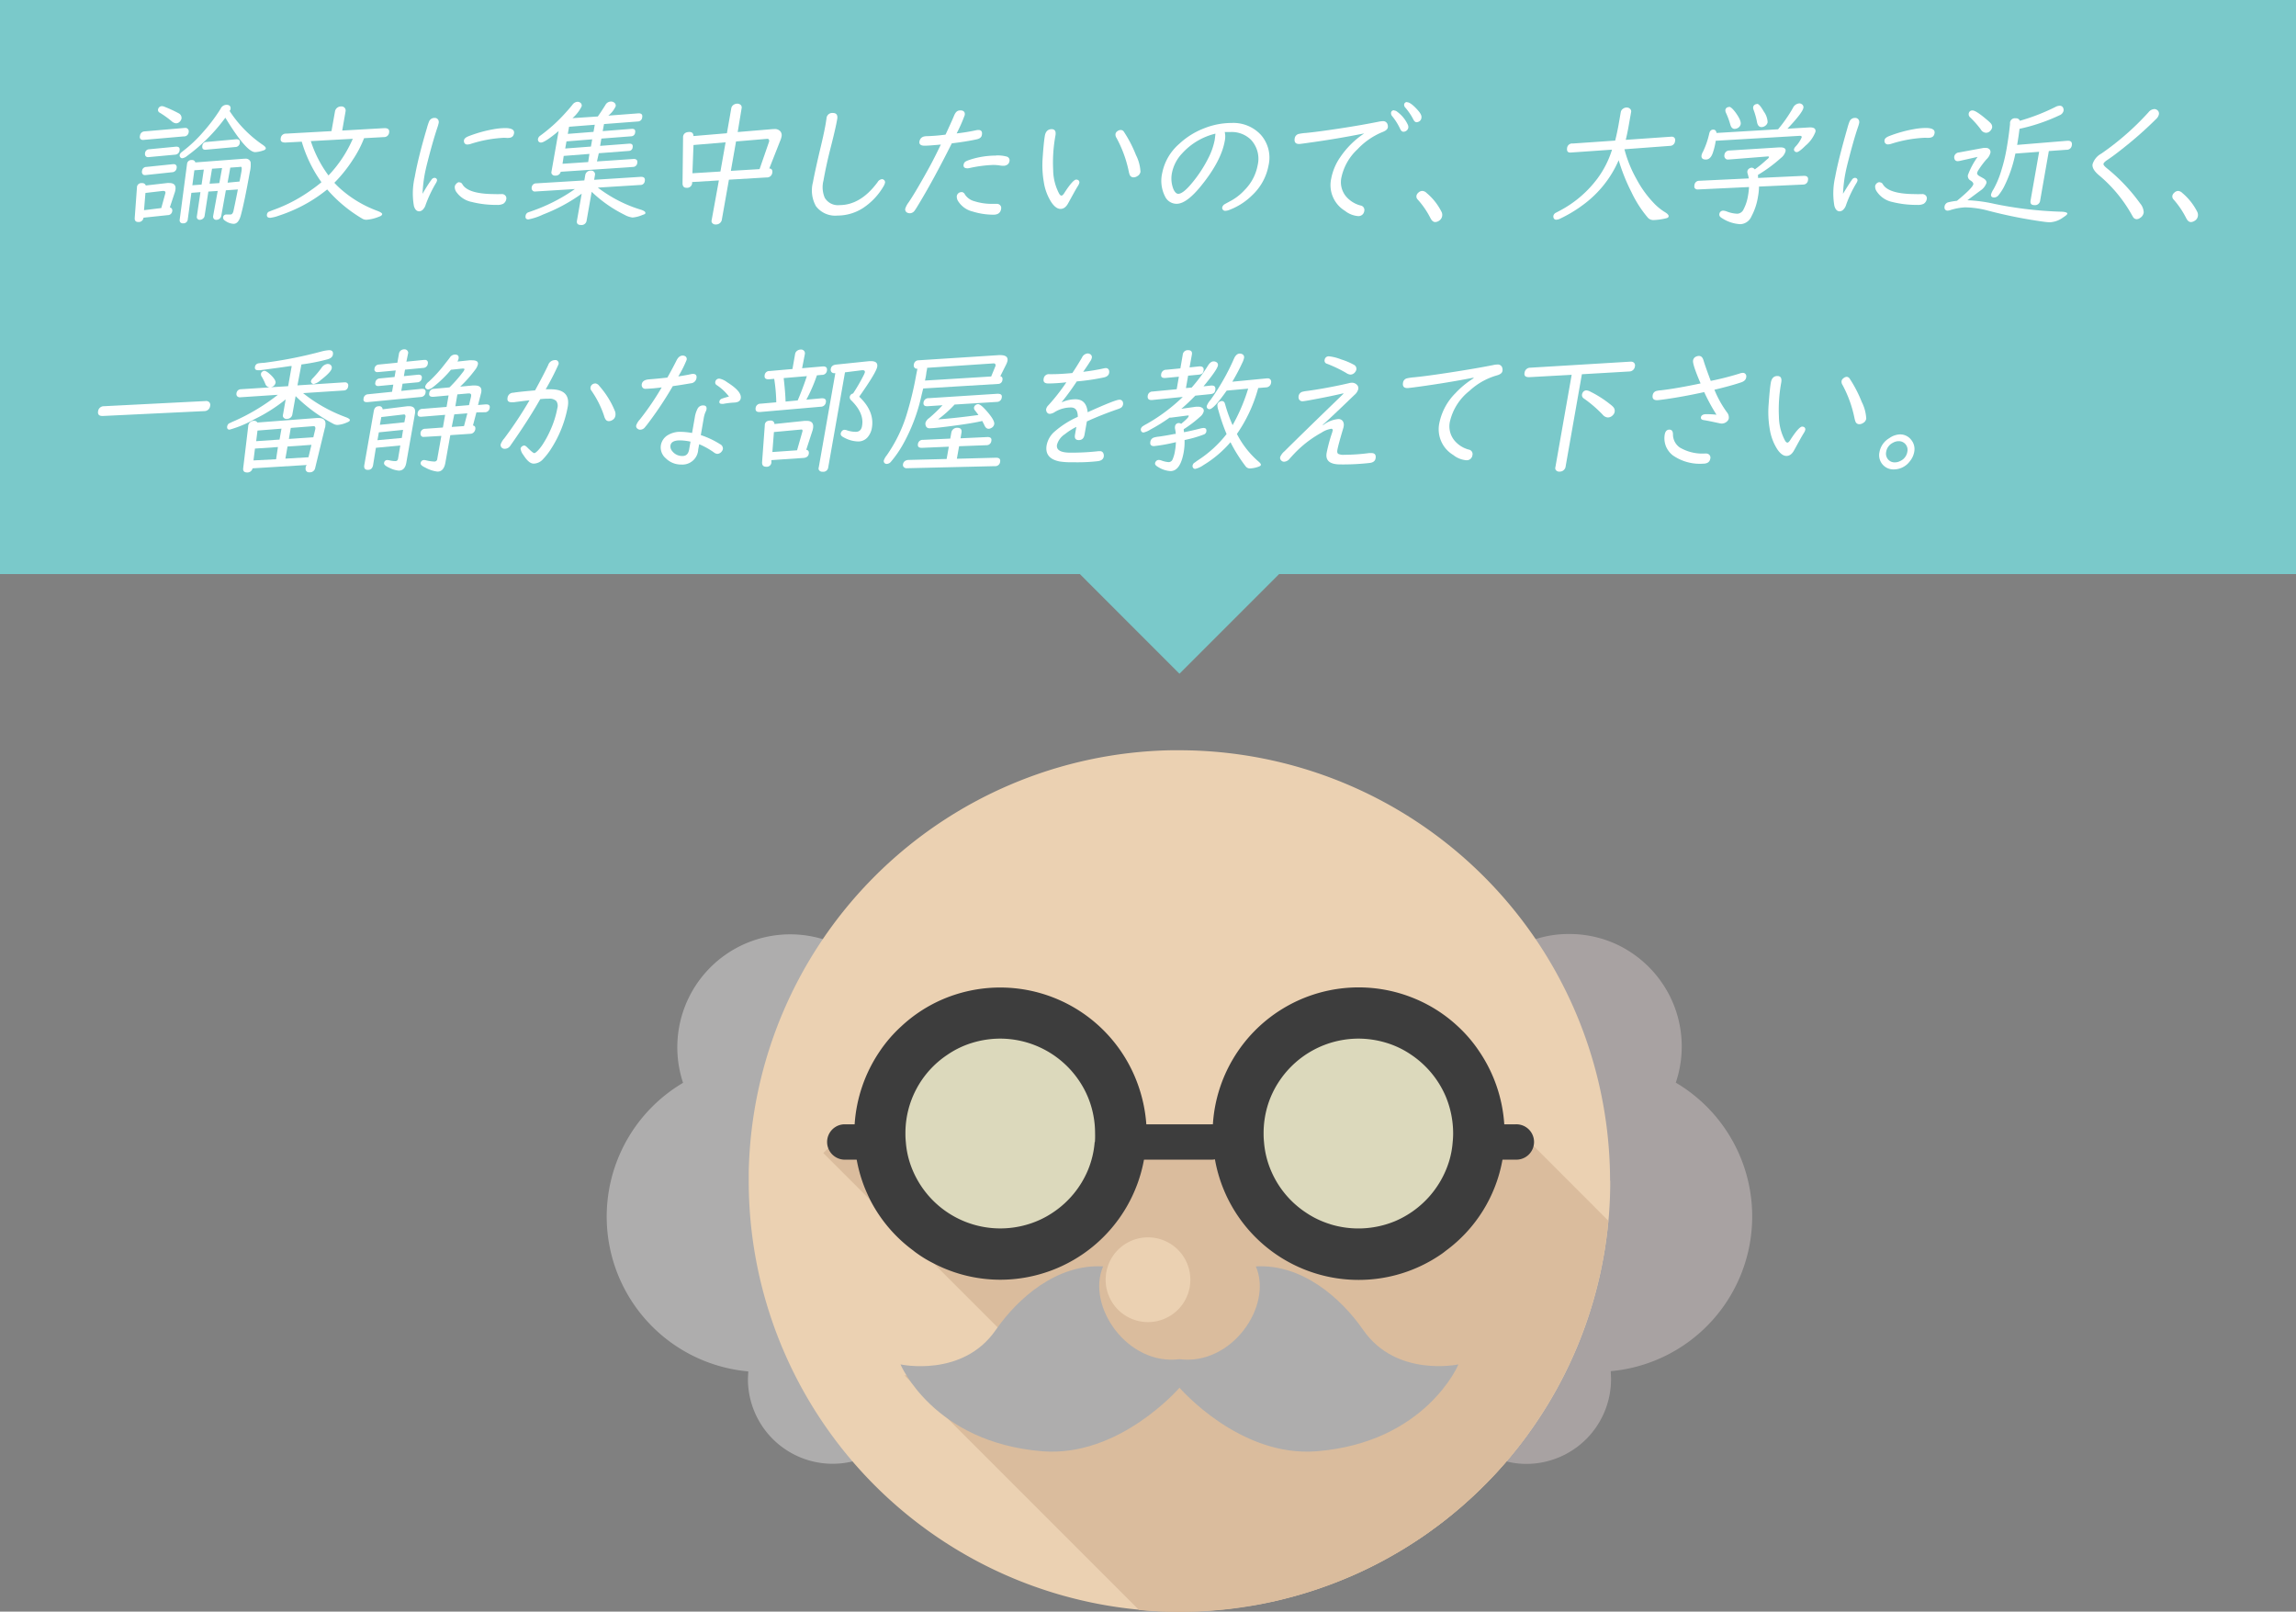
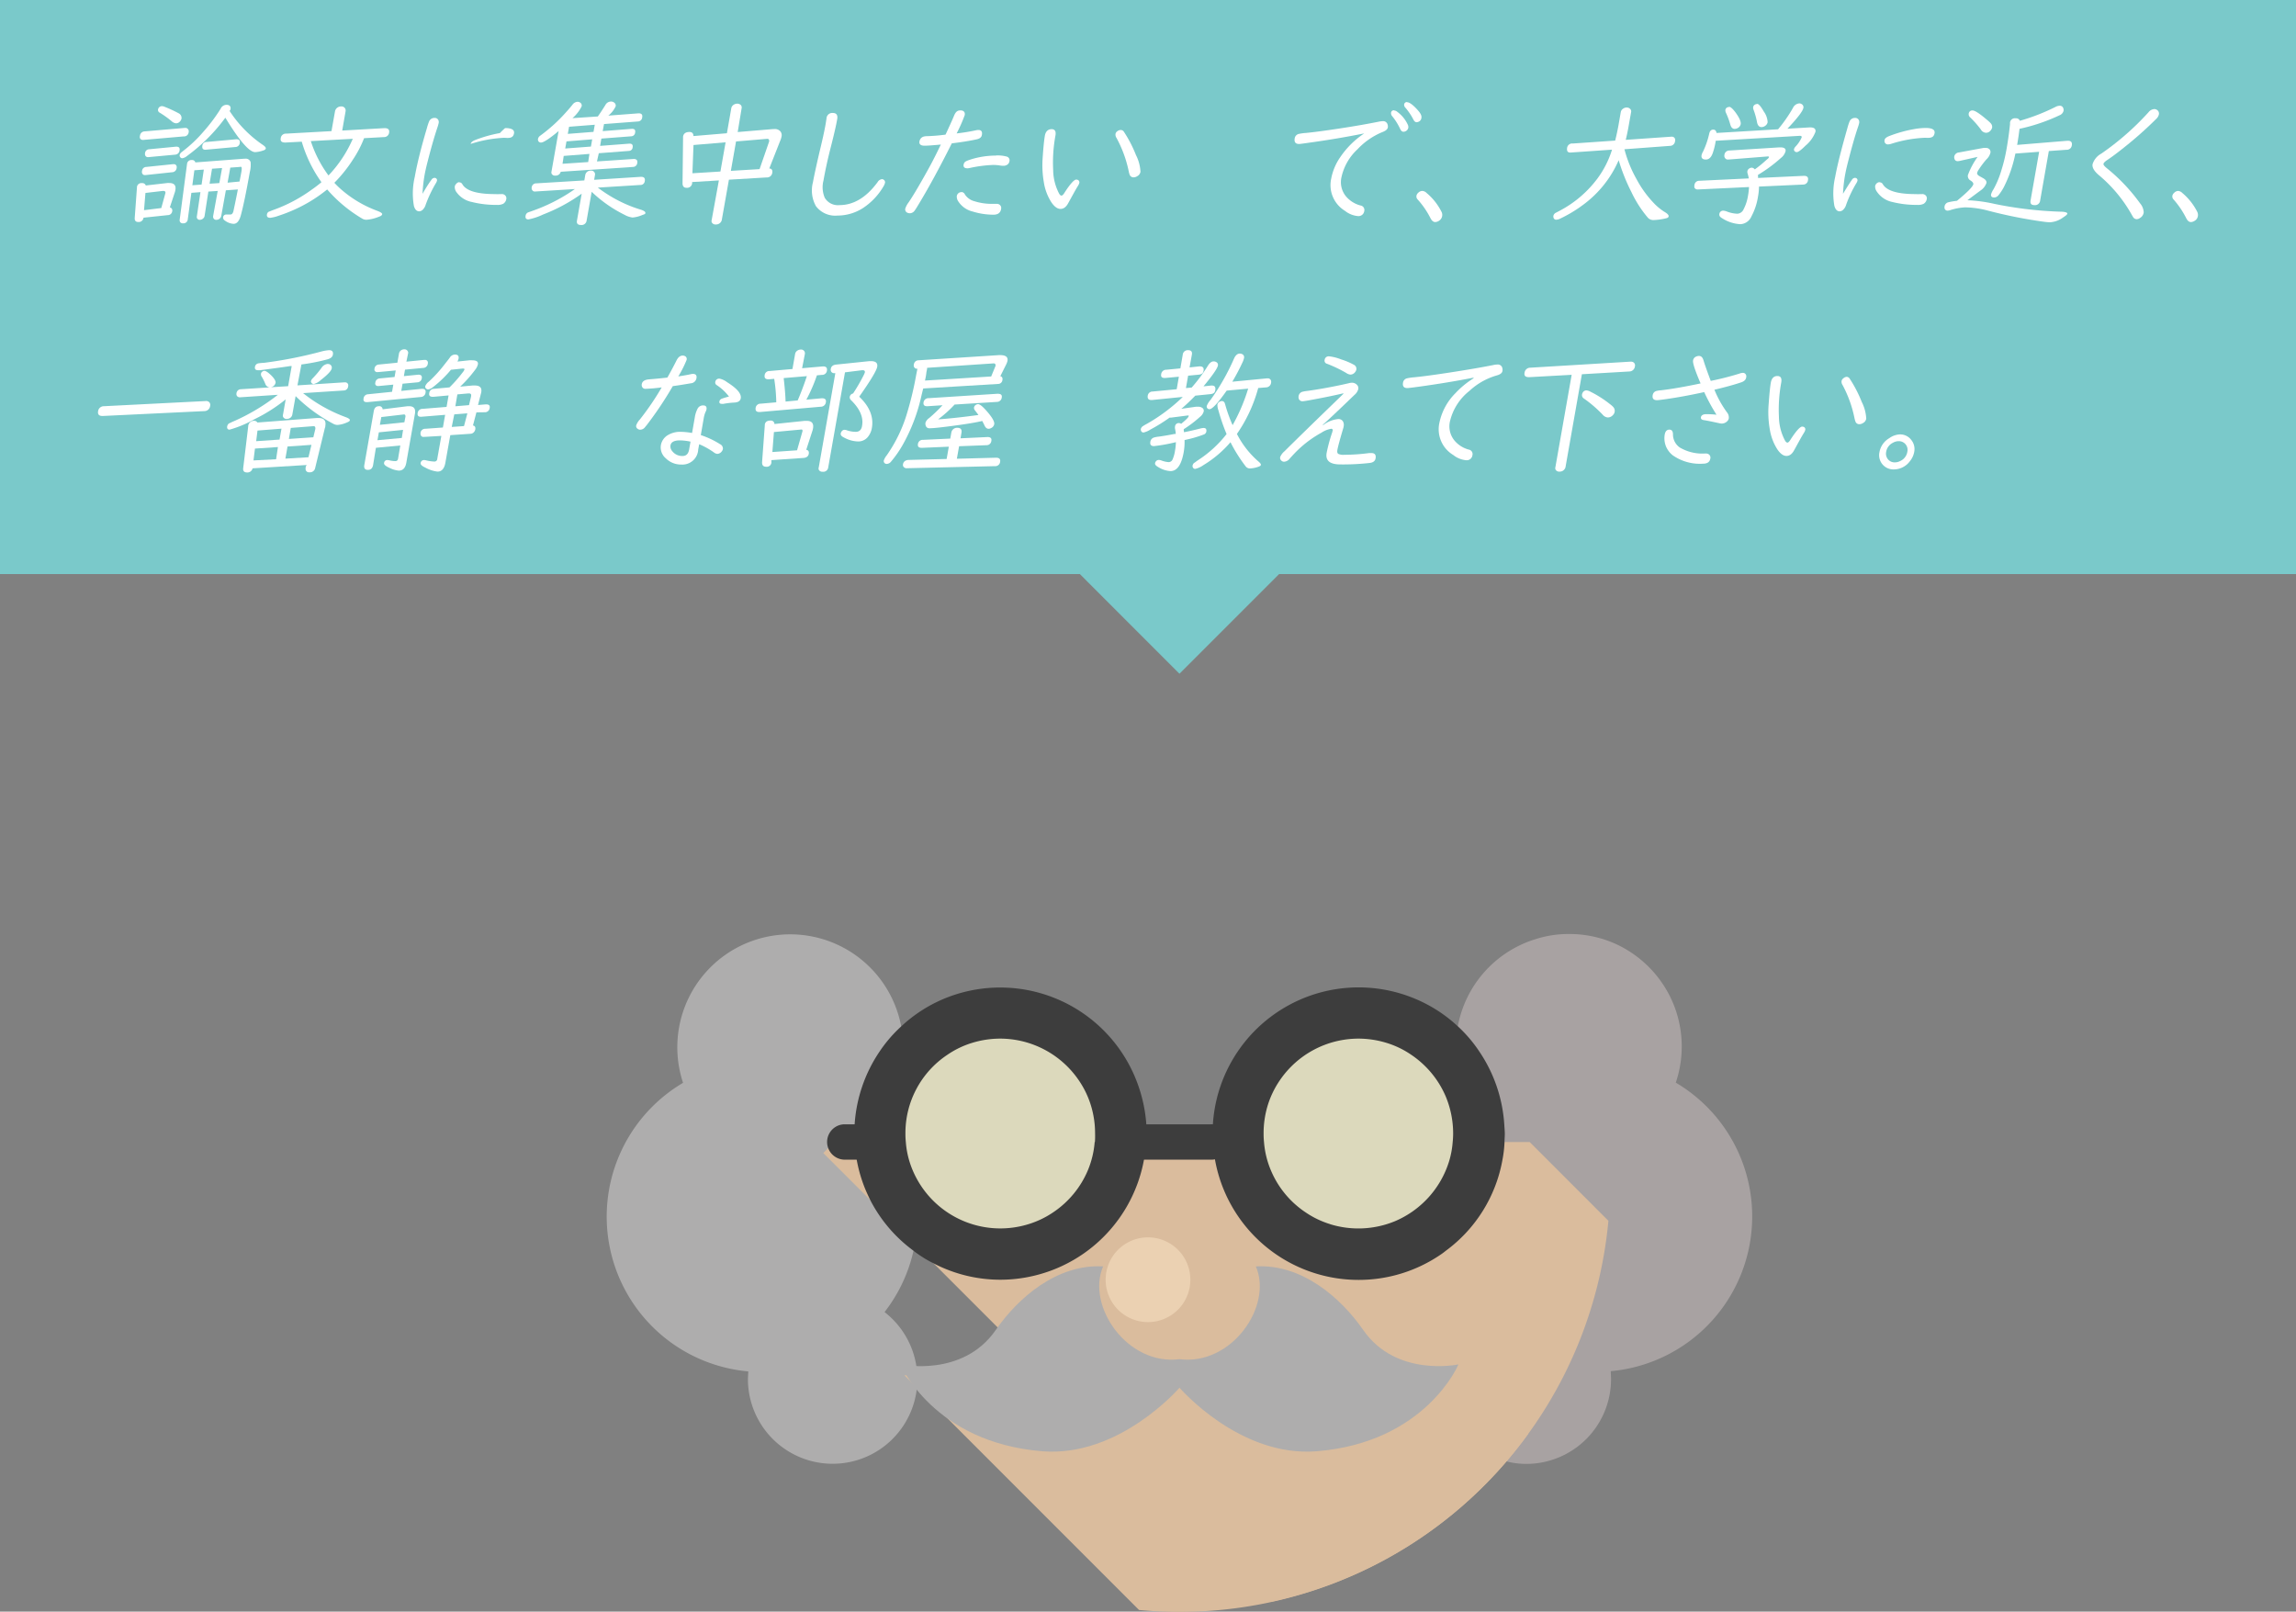
<svg xmlns="http://www.w3.org/2000/svg" viewBox="0 0 400 280.74">
  <rect x="0" y="0" width="400" height="280.74" fill="#808080" stroke="none" />
  <defs>
    <style>.cls-1{fill:#aeadad;}.cls-2{fill:#a8a2a2;}.cls-3{fill:#ebd1b2;}.cls-4{fill:#dabc9d;}.cls-5{fill:#dcd9bc;}.cls-6{fill:#3d3d3d;}.cls-7{fill:#7ac9ca;}.cls-8{fill:#fff;}</style>
  </defs>
  <title>アセット 14</title>
  <g id="レイヤー_2" data-name="レイヤー 2">
    <g id="レイヤー_1-2" data-name="レイヤー 1">
      <path class="cls-1" d="M154.1,228.56a27.08,27.08,0,0,0-.78-34.22A19.67,19.67,0,1,0,119,188.62a27.07,27.07,0,0,0,11.36,50.27c0,.44-.06.88-.06,1.33a14.76,14.76,0,1,0,23.81-11.66Z" />
      <path class="cls-2" d="M280.62,238.89c0,.43.05.89.05,1.32A14.76,14.76,0,0,1,265.91,255a13.69,13.69,0,0,1-3.47-.44A14.69,14.69,0,0,1,251.28,242a14.94,14.94,0,0,1-.12-1.79,16.11,16.11,0,0,1,.12-1.85c0-.15,0-.29.05-.44a14.78,14.78,0,0,1,5.55-9.35,26.68,26.68,0,0,1-5.07-10.7,26.23,26.23,0,0,1-.6-4.2c0-.58-.05-1.16-.05-1.74a26.72,26.72,0,0,1,3.33-13h0v-.05a29,29,0,0,1,1.67-2.66,22.11,22.11,0,0,1,1.47-1.88,19.65,19.65,0,0,1-4-10.72c0-.41,0-.82,0-1.24a19.25,19.25,0,0,1,.34-3.59,19.63,19.63,0,0,1,13.62-15.22,18.65,18.65,0,0,1,5.72-.87,19.5,19.5,0,0,1,8.75,2,19.82,19.82,0,0,1,8.89,8.89,19.63,19.63,0,0,1,1,15,27.06,27.06,0,0,1-11.35,50.26Z" />
-       <path class="cls-3" d="M280.53,205.7c0,2.34-.1,4.66-.32,7a74.85,74.85,0,0,1-14,37.12c-.73,1-1.48,2-2.27,2.95-.49.62-1,1.23-1.52,1.83a72.6,72.6,0,0,1-6.89,7l-1.06.94c-.75.65-1.52,1.28-2.29,1.91s-1.65,1.28-2.49,1.88c-1,.78-2.08,1.5-3.17,2.2l-2.17,1.38-1.13.65c-.68.39-1.33.77-2,1.13A69.38,69.38,0,0,1,231,276.25c-.9.34-1.81.65-2.73.94s-1.69.53-2.56.77c-.36.1-.73.22-1.11.29-1,.27-2,.54-3,.75-.24.05-.48.12-.74.15-.56.14-1.11.24-1.67.34s-1,.19-1.57.26-1.28.22-1.93.29l-1.6.22-1.71.17-1.81.14c-1.67.12-3.36.17-5.07.17a66.1,66.1,0,0,1-7.06-.34,75,75,0,0,1-68-74.7c0-.51,0-1,0-1.5A75,75,0,0,1,204,130.69c.48,0,1,0,1.5,0a75.07,75.07,0,0,1,75,75Z" />
      <path class="cls-4" d="M266.23,249.78a74.94,74.94,0,0,1-60.74,31q-3.57,0-7.05-.33l-40.88-40.88,97.18-1.23Z" />
      <path class="cls-4" d="M280.21,212.66A75,75,0,0,1,221.58,279l-78.15-78.15,1.93-1.92H266.49Z" />
      <path class="cls-5" d="M194.07,197.46a21,21,0,1,1-21-21A21,21,0,0,1,194.07,197.46Z" />
      <path class="cls-5" d="M216.9,197.46a21,21,0,1,0,21-21A21,21,0,0,0,216.9,197.46Z" />
      <path class="cls-6" d="M199.71,195.87a26,26,0,0,0-2-8.31A25.48,25.48,0,0,0,164.4,174,25.06,25.06,0,0,0,157,178.8a24.05,24.05,0,0,0-3.81,4.44,25.57,25.57,0,0,0-4.3,12.63c0,.53-.05,1.06-.05,1.6s0,1,.05,1.47a22,22,0,0,0,.36,3.07,25.33,25.33,0,0,0,1.59,5.36c.25.58.51,1.13.78,1.69a25.25,25.25,0,0,0,7.53,8.81c.29.25.61.46.92.68a20.17,20.17,0,0,0,2.54,1.5,25.17,25.17,0,0,0,11.69,2.87,25.47,25.47,0,0,0,25-20.91,22,22,0,0,0,.36-3.07c0-.48,0-1,0-1.47S199.74,196.4,199.71,195.87Zm-9,3.07a16.1,16.1,0,0,1-1.2,4.95,16.53,16.53,0,0,1-6,7.27,16,16,0,0,1-4.33,2.08,16.57,16.57,0,0,1-20.72-10.87,15.53,15.53,0,0,1-.65-3.43,14.19,14.19,0,0,1-.07-1.47,16.36,16.36,0,0,1,7.29-13.72,15.71,15.71,0,0,1,4.3-2.08,16.77,16.77,0,0,1,4.93-.75,16.61,16.61,0,0,1,13.71,7.3,16.11,16.11,0,0,1,2.08,4.32,16.61,16.61,0,0,1,.73,4.93A14.17,14.17,0,0,1,190.75,198.94Z" />
      <path class="cls-6" d="M147,202a3.08,3.08,0,0,1,0-6.15h6.43a3.08,3.08,0,1,1,0,6.15Z" />
      <path class="cls-6" d="M262.07,195.87a25.57,25.57,0,0,0-4.3-12.63A24.05,24.05,0,0,0,254,178.8a25.06,25.06,0,0,0-7.39-4.79,25.44,25.44,0,0,0-35.31,21.91c0,.51,0,1,0,1.55s0,1,0,1.47a20.77,20.77,0,0,0,.36,3,25.37,25.37,0,0,0,3.94,9.78,25.4,25.4,0,0,0,21.11,11.23,25.3,25.3,0,0,0,14.22-4.37,10.41,10.41,0,0,0,.92-.68,25.13,25.13,0,0,0,9.9-15.86,20.6,20.6,0,0,0,.36-3.07c0-.48.05-1,.05-1.47S262.1,196.4,262.07,195.87Zm-30.33,17.37a15.82,15.82,0,0,1-4.32-2.08,16.4,16.4,0,0,1-6-7.27,15.83,15.83,0,0,1-1.21-4.95,14.19,14.19,0,0,1-.07-1.47,16.61,16.61,0,0,1,.72-4.93,16.11,16.11,0,0,1,2.08-4.32,16.61,16.61,0,0,1,13.72-7.3,16.75,16.75,0,0,1,4.92.75,15.71,15.71,0,0,1,4.3,2.08,16.62,16.62,0,0,1,6,7.27,16.79,16.79,0,0,1,1.28,6.45,14.17,14.17,0,0,1-.08,1.47,15.53,15.53,0,0,1-.65,3.43,16.67,16.67,0,0,1-9.37,10.34,16.67,16.67,0,0,1-11.35.53Z" />
-       <path class="cls-6" d="M264,202h-6.43a3.08,3.08,0,1,1,0-6.15H264a3.08,3.08,0,1,1,0,6.15Z" />
      <path class="cls-6" d="M198.16,202H210.9a3.08,3.08,0,1,0,0-6.15H198.16a3.08,3.08,0,1,0,0,6.15Z" />
      <path class="cls-1" d="M237.49,231.67c-3.83-5.53-10.63-11.53-18.7-11.07,3,6.92-4.24,17.32-13.3,16.16-9.07,1.16-16.28-9.24-13.31-16.16-8.07-.46-14.87,5.54-18.7,11.07-5.78,8.37-16.6,6-16.6,6s5.7,13.59,24.69,15.13c13.47,1.09,23.92-11.07,23.92-11.07s10.44,12.16,23.91,11.07c19-1.54,24.69-15.13,24.69-15.13S243.27,240,237.49,231.67Z" />
      <path class="cls-3" d="M207.38,222.92a7.38,7.38,0,1,1-7.38-7.38A7.38,7.38,0,0,1,207.38,222.92Z" />
      <rect class="cls-7" width="400" height="100" />
      <polygon class="cls-7" points="226.7 96.14 205.48 117.36 184.27 96.14 226.7 96.14" />
      <path class="cls-8" d="M29.59,36.12a.55.55,0,0,1,.41.68.75.75,0,0,1-.73.67L25,37.92a.83.83,0,0,1-.9.75c-.45,0-.66-.23-.63-.7l.39-5.32s0-.06,0-.09a.77.77,0,0,1,.88-.66.62.62,0,0,1,.66.41l3.76-.43a1.69,1.69,0,0,1,.33,0c.85,0,1.21.41,1.06,1.23a2.61,2.61,0,0,1-.08.35ZM32,23.76l-7,.61-.13,0a.51.51,0,0,1-.48-.29.71.71,0,0,1,0-.44.82.82,0,0,1,.77-.75l7.06-.61h.07a.54.54,0,0,1,.47.23.59.59,0,0,1,.11.51A.8.8,0,0,1,32,23.76ZM30,30l-4.68.5h-.07a.49.49,0,0,1-.5-.37.59.59,0,0,1,0-.37.74.74,0,0,1,.73-.68l4.64-.48h.1a.49.49,0,0,1,.55.35.72.72,0,0,1,0,.33A.8.8,0,0,1,30,30ZM28.1,36.24l.71-2.58c.06-.27-.07-.4-.37-.4h-.1l-3,.35-.25,3Zm2.42-9.3-4.65.43-.08,0a.49.49,0,0,1-.52-.41.86.86,0,0,1,0-.32A.74.74,0,0,1,26,26l4.64-.45h.1c.44,0,.62.22.54.67A.81.81,0,0,1,30.52,26.94Zm-2.3-8.45a1.3,1.3,0,0,1,.52.14,22.15,22.15,0,0,1,2.36,1.09.9.9,0,0,1,.52.94,1,1,0,0,1-.28.51.9.9,0,0,1-.66.31,1.29,1.29,0,0,1-.77-.36,17.23,17.23,0,0,0-2.08-1.49.54.54,0,0,1-.3-.57,1,1,0,0,1,.1-.25A.69.69,0,0,1,28.22,18.49ZM40,19.33a21,21,0,0,0,5.73,5.87c.41.27.61.49.57.67s-.19.27-.5.36a4.88,4.88,0,0,1-1.34.27q-1.55,0-5.2-6a30.61,30.61,0,0,1-6.65,6.65,1.74,1.74,0,0,1-.87.42.45.45,0,0,1-.36-.22.49.49,0,0,1-.08-.35.92.92,0,0,1,.27-.44l.66-.52a23.28,23.28,0,0,0,3.21-3.1,29.55,29.55,0,0,0,3-4,1.13,1.13,0,0,1,1-.68c.57,0,.81.27.71.81A1.14,1.14,0,0,1,40,19.33ZM41.44,33l-2.09.15-.81,4.49a.78.78,0,0,1-.17.34.83.83,0,0,1-.65.31.52.52,0,0,1-.59-.48,1,1,0,0,1,0-.17l.8-4.38-1.63.11-.66,4.27a.7.7,0,0,1-.19.36.88.88,0,0,1-.63.29.49.49,0,0,1-.52-.36.59.59,0,0,1,0-.27l.62-4.19-1.58.12-.63,4.64a.75.75,0,0,1-.84.67.52.52,0,0,1-.56-.38.7.7,0,0,1,0-.29l1.28-9.71a.75.75,0,0,1,.85-.64.55.55,0,0,1,.59.41l8.46-.64.17,0a.89.89,0,0,1,1,.58,5,5,0,0,1-.13,1.7c-.62,3.47-1.14,6-1.59,7.64-.27.94-.68,1.42-1.25,1.42a2.77,2.77,0,0,1-1.51-.57.58.58,0,0,1-.31-.56.52.52,0,0,1,.56-.49,1.56,1.56,0,0,1,.35,0l.34,0c.26,0,.44-.19.54-.56C40.8,36.16,41.08,34.87,41.44,33Zm-6.32-.85.39-2.61-1.65.12-.35,2.61ZM41,25.61l-5.16.47h-.09c-.41,0-.58-.25-.49-.75a.71.71,0,0,1,.73-.6l5.16-.47h.1c.42,0,.6.24.52.66A.77.77,0,0,1,41,25.61Zm-2.79,6.28.48-2.62-1.75.12L36.51,32Zm3.52-.27c.14-.7.24-1.24.31-1.61.1-.56.09-.87,0-.93a.43.43,0,0,0-.27,0l-1.65.12-.47,2.62Z" />
      <path class="cls-8" d="M58.25,31.84a15,15,0,0,0,1.41,1.35,20.13,20.13,0,0,0,6,3.51c.64.24,1,.46.91.66s-.21.27-.57.4a7.12,7.12,0,0,1-2.14.52,1.41,1.41,0,0,1-.76-.2A24.7,24.7,0,0,1,57,33a25.6,25.6,0,0,1-6.13,3.7c-.77.33-1.53.62-2.3.87a6.32,6.32,0,0,1-1.49.37c-.45,0-.64-.2-.57-.61a.63.63,0,0,1,.36-.47c.06,0,.31-.13.76-.29a26.58,26.58,0,0,0,6.63-3.5c.62-.43,1.2-.87,1.74-1.33a23.45,23.45,0,0,1-3.43-7.06l-2.85.15c-.64,0-.91-.22-.81-.77a.88.88,0,0,1,.92-.78l7.92-.44.61-3.42a1,1,0,0,1,.36-.63,1.07,1.07,0,0,1,.7-.25.74.74,0,0,1,.71.36.75.75,0,0,1,.07.52l-.58,3.32L67,22.32c.62,0,.88.26.79.78a.87.87,0,0,1-.9.78l-3.46.19a19.11,19.11,0,0,1-1.92,3.69A24.39,24.39,0,0,1,58.25,31.84Zm-1-1.3a21.75,21.75,0,0,0,4.21-6.36l-7.31.4A20.71,20.71,0,0,0,57.21,30.54Z" />
-       <path class="cls-8" d="M73.61,33.76q1-1.74,1.53-2.4a.68.68,0,0,1,.54-.38.49.49,0,0,1,.25.06.39.39,0,0,1,.2.43,1.49,1.49,0,0,1-.2.45,22.23,22.23,0,0,0-1.77,3.74,2,2,0,0,1-.48.84.94.94,0,0,1-.65.31c-.44,0-.74-.31-.92-.94a12.58,12.58,0,0,1,.15-5.06c.33-1.9,1-4.76,2.14-8.58a8.91,8.91,0,0,1,.37-1.11,1,1,0,0,1,.94-.58.68.68,0,0,1,.63.33.79.79,0,0,1,.08.58,6.83,6.83,0,0,1-.22.77c-.5,1.48-1.08,3.48-1.72,6-.26,1-.45,1.88-.56,2.55A25.63,25.63,0,0,0,73.61,33.76Zm6.4-2a.61.61,0,0,1,.55.35q1,1.7,5.69,1.7a7.42,7.42,0,0,0,.86,0h.27a.78.78,0,0,1,.73.35.7.7,0,0,1,.09.54,1.16,1.16,0,0,1-.54.8,2.2,2.2,0,0,1-1.1.19,17.19,17.19,0,0,1-4.37-.51,4.29,4.29,0,0,1-2.65-1.69,1.47,1.47,0,0,1-.31-1,.78.78,0,0,1,.25-.46A.75.75,0,0,1,80,31.73ZM87.82,24A22.47,22.47,0,0,0,82,25.07a2,2,0,0,1-.53.1.56.56,0,0,1-.63-.45.68.68,0,0,1,0-.31q.07-.4.81-.69a23.32,23.32,0,0,1,4.28-1.2A12.07,12.07,0,0,1,88,22.31c1.14,0,1.66.31,1.55.92s-.48.8-1.15.8Z" />
+       <path class="cls-8" d="M73.61,33.76q1-1.74,1.53-2.4a.68.68,0,0,1,.54-.38.49.49,0,0,1,.25.06.39.39,0,0,1,.2.43,1.49,1.49,0,0,1-.2.45,22.23,22.23,0,0,0-1.77,3.74,2,2,0,0,1-.48.84.94.94,0,0,1-.65.31c-.44,0-.74-.31-.92-.94a12.58,12.58,0,0,1,.15-5.06c.33-1.9,1-4.76,2.14-8.58a8.91,8.91,0,0,1,.37-1.11,1,1,0,0,1,.94-.58.68.68,0,0,1,.63.33.79.79,0,0,1,.08.58,6.83,6.83,0,0,1-.22.77c-.5,1.48-1.08,3.48-1.72,6-.26,1-.45,1.88-.56,2.55A25.63,25.63,0,0,0,73.61,33.76Zm6.4-2a.61.61,0,0,1,.55.35q1,1.7,5.69,1.7a7.42,7.42,0,0,0,.86,0h.27a.78.78,0,0,1,.73.35.7.7,0,0,1,.09.54,1.16,1.16,0,0,1-.54.8,2.2,2.2,0,0,1-1.1.19,17.19,17.19,0,0,1-4.37-.51,4.29,4.29,0,0,1-2.65-1.69,1.47,1.47,0,0,1-.31-1,.78.78,0,0,1,.25-.46A.75.75,0,0,1,80,31.73ZM87.82,24A22.47,22.47,0,0,0,82,25.07q.07-.4.81-.69a23.32,23.32,0,0,1,4.28-1.2A12.07,12.07,0,0,1,88,22.31c1.14,0,1.66.31,1.55.92s-.48.8-1.15.8Z" />
      <path class="cls-8" d="M104.15,32.68a24.18,24.18,0,0,0,4.48,2.7,21.81,21.81,0,0,0,2.81,1.08c.69.2,1,.4,1,.62s-.2.25-.53.37a5.42,5.42,0,0,1-1.71.44,3.8,3.8,0,0,1-1.41-.48,23.06,23.06,0,0,1-5.71-4l-.88,5a.88.88,0,0,1-1,.78c-.55,0-.78-.26-.68-.78l.82-4.67a29.94,29.94,0,0,1-6.71,3.62,10.75,10.75,0,0,1-2.57.86c-.4,0-.57-.22-.49-.65A.74.74,0,0,1,92,37l.82-.29A30.41,30.41,0,0,0,98.53,34c.57-.35,1.11-.71,1.63-1.07l-6.93.43h0a.52.52,0,0,1-.5-.23.62.62,0,0,1-.1-.48.77.77,0,0,1,.78-.71l8.39-.51.16-.93a.94.94,0,0,1,1-.78.65.65,0,0,1,.61.31.58.58,0,0,1,.08.47l-.14.82,8.17-.52c.52,0,.74.24.65.73a.74.74,0,0,1-.77.69Zm0-12.39c.33-.46.77-1.12,1.32-2a1.1,1.1,0,0,1,1-.6.81.81,0,0,1,.5.16.64.64,0,0,1,.29.67,4.49,4.49,0,0,1-1.28,1.62l5.29-.4c.49,0,.7.23.61.71a.76.76,0,0,1-.75.71l-5.9.45L105,22.84l5.1-.4c.45,0,.63.2.55.63a.7.7,0,0,1-.66.67l-5.22.4-.22,1.27,5.12-.39c.44,0,.62.21.55.63a.67.67,0,0,1-.66.64l-5.24.4L104,28.12l6.4-.43c.49,0,.7.23.62.7a.75.75,0,0,1-.74.69l-12.59.84a.9.9,0,0,1-.93.67.65.65,0,0,1-.67-.35.69.69,0,0,1,0-.41l1.23-7c-1.62,1.35-2.64,2-3.06,2a.52.52,0,0,1-.44-.2.55.55,0,0,1-.09-.43.87.87,0,0,1,.29-.49l.52-.39a28,28,0,0,0,4.18-3.89c.33-.36.66-.75,1-1.17a1.18,1.18,0,0,1,.89-.53.85.85,0,0,1,.48.15.6.6,0,0,1,.24.65,6.51,6.51,0,0,1-1.6,2.05Zm-1.46,6.52-4.48.35L98,28.53l4.47-.3Zm-4-2.18-.22,1.24,4.48-.34.22-1.26Zm.45-2.55-.22,1.24,4.48-.35.22-1.24Z" />
      <path class="cls-8" d="M125.24,31.43l-4.66.28c0,.1,0,.17,0,.22a.88.88,0,0,1-1,.78c-.45,0-.68-.28-.67-.83L119,24c0-.09,0-.16,0-.21.09-.54.47-.8,1.12-.8.45,0,.68.23.69.71l5.83-.49.76-4.34a.91.91,0,0,1,.43-.63,1.11,1.11,0,0,1,.6-.18.92.92,0,0,1,.57.18.62.62,0,0,1,.2.63L128.52,23l6.2-.52.18,0a1.27,1.27,0,0,1,1.08.43,1.1,1.1,0,0,1,.17.91,2.92,2.92,0,0,1-.13.46l-2,5.07c.43,0,.6.3.52.77a.93.93,0,0,1-1,.79l-6.55.39-1.24,7a.86.86,0,0,1-.19.41,1,1,0,0,1-.85.39.71.71,0,0,1-.72-.39.69.69,0,0,1,0-.41Zm.27-1.55.9-5.09-5.59.47-.19,4.92Zm1.82-.12,5-.3L134,24.64a.51.51,0,0,1,0-.09c0-.27-.1-.39-.44-.36l-5.33.45Z" />
      <path class="cls-8" d="M145.1,19.68c.63,0,.88.37.75,1.1q-.28,1.62-1.21,5.23c-.46,1.82-.86,3.63-1.18,5.45a4.68,4.68,0,0,0,.23,3,2.66,2.66,0,0,0,2.54,1.27c2.48,0,4.7-1.34,6.66-4a1,1,0,0,1,.78-.52.47.47,0,0,1,.31.12.5.5,0,0,1,.2.52,2.16,2.16,0,0,1-.29.66,11.35,11.35,0,0,1-3.38,3.62,8.2,8.2,0,0,1-4.61,1.42,4.2,4.2,0,0,1-3.75-1.64,5.6,5.6,0,0,1-.52-4.17c.2-1.13.66-3.24,1.39-6.31.37-1.55.64-2.82.81-3.78l.16-1A1,1,0,0,1,145.1,19.68Z" />
      <path class="cls-8" d="M164.73,23.45c.67-1.45,1.17-2.54,1.48-3.29s.63-.93,1.13-.93.83.27.73.82a26.06,26.06,0,0,1-1.41,3.19A33.44,33.44,0,0,0,170,22.7a2.32,2.32,0,0,1,.45-.06c.51,0,.71.29.61.86-.06.39-.35.64-.86.76-1.11.25-2.57.49-4.38.71-2.08,4.14-3.94,7.56-5.58,10.29-.46.77-.75,1.24-.89,1.42a1.05,1.05,0,0,1-.84.47,1.13,1.13,0,0,1-.44-.1.62.62,0,0,1-.35-.73,3.73,3.73,0,0,1,.57-1.06q1-1.47,2.64-4.38c.76-1.34,1.32-2.37,1.69-3.1.56-1.09,1-2,1.29-2.6-1.38.13-2.33.2-2.85.2-.67,0-1-.28-.86-.82s.53-.84,1.28-.84A31.4,31.4,0,0,0,164.73,23.45Zm2.78,10a.68.68,0,0,1,.58.4,2.8,2.8,0,0,0,1.66,1.2,10,10,0,0,0,3.16.46h.71a.76.76,0,0,1,.78.5.9.9,0,0,1,0,.44c-.12.63-.56.95-1.33.95a12.38,12.38,0,0,1-3.64-.56,4.11,4.11,0,0,1-2.44-1.7,1.47,1.47,0,0,1-.3-1,.83.83,0,0,1,.3-.5A.77.77,0,0,1,167.51,33.47Zm6-6.37a6.17,6.17,0,0,1,1.86.19.67.67,0,0,1,.49.83.88.88,0,0,1-.31.54,1.15,1.15,0,0,1-.74.24c-.11,0-.34,0-.7-.07a8.76,8.76,0,0,0-1.07-.08,23,23,0,0,0-4.13.54,1.63,1.63,0,0,1-.35.05c-.53,0-.76-.22-.68-.65s.32-.56.79-.74a13.35,13.35,0,0,1,1.49-.44A14.94,14.94,0,0,1,173.52,27.1Z" />
      <path class="cls-8" d="M183.21,22.5q.87,0,.66,1.14a25.9,25.9,0,0,0-.39,6,9,9,0,0,0,1.05,4.11c.13.22.26.32.4.32s.3-.15.49-.45c1-1.56,1.71-2.34,2.08-2.34a.79.79,0,0,1,.32.08.46.46,0,0,1,.21.52,1.77,1.77,0,0,1-.24.51c-.47.75-1,1.76-1.69,3-.37.69-.82,1-1.35,1s-1.07-.39-1.6-1.18a9,9,0,0,1-1.3-3.49,17.27,17.27,0,0,1-.2-4.26c.12-1.8.25-3.06.38-3.81S182.57,22.5,183.21,22.5Zm12.06.14a.67.67,0,0,1,.55.34A22.11,22.11,0,0,1,197.9,27a7.25,7.25,0,0,1,.79,2.93,1.09,1.09,0,0,1-.58.77,1.14,1.14,0,0,1-.61.19.71.71,0,0,1-.69-.43,4.81,4.81,0,0,1-.17-.63,20.93,20.93,0,0,0-2.13-5.81,1,1,0,0,1-.17-.68.69.69,0,0,1,.28-.45A1,1,0,0,1,195.27,22.64Z" />
-       <path class="cls-8" d="M213.37,23a3.59,3.59,0,0,1,0,1.57c-.41,2.3-1.76,4.88-4.07,7.74q-2.57,3.2-4.32,3.19a2.22,2.22,0,0,1-2-1.26,6,6,0,0,1-.49-4.16,9,9,0,0,1,2.93-5,13.4,13.4,0,0,1,4.49-2.78,12.93,12.93,0,0,1,4.64-.88,6.53,6.53,0,0,1,5.05,2A6,6,0,0,1,221,28.82,9.48,9.48,0,0,1,218.16,34a11.39,11.39,0,0,1-4,2.57,2,2,0,0,1-.67.15.5.5,0,0,1-.49-.25.47.47,0,0,1-.07-.34.89.89,0,0,1,.32-.49c.09-.07.43-.25,1-.56a9.26,9.26,0,0,0,2.6-2,8.24,8.24,0,0,0,2.25-4.28,4.85,4.85,0,0,0-1.19-4.48A4.78,4.78,0,0,0,214.32,23l-.88,0h-.07Zm-1.62.28a11.44,11.44,0,0,0-5.83,3.47A6.86,6.86,0,0,0,204.2,30a5,5,0,0,0,.25,3c.24.5.52.76.82.76.56,0,1.37-.63,2.41-1.9a22.58,22.58,0,0,0,2.76-4.18,12.08,12.08,0,0,0,1.16-3.2Q211.66,24.17,211.75,23.27Z" />
      <path class="cls-8" d="M237.67,23.24c-3.11.62-6.23,1.15-9.34,1.58-1.19.17-1.85.26-2,.26-.63,0-.89-.32-.77-1a.94.94,0,0,1,.66-.74,7.91,7.91,0,0,1,1.28-.18c1.45-.14,3.47-.41,6.08-.81s4.71-.77,6.65-1.16a3.66,3.66,0,0,1,.65-.08.79.79,0,0,1,.83.49,1.18,1.18,0,0,1,.07.61c-.06.32-.38.59-1,.82A12.39,12.39,0,0,0,236.5,26a9.36,9.36,0,0,0-2.8,4.89,3.89,3.89,0,0,0,.77,3.29A5,5,0,0,0,237,35.79a.79.79,0,0,1,.67,1,1,1,0,0,1-1.09.85,4.2,4.2,0,0,1-2.26-.91,5.24,5.24,0,0,1-2.4-5.63,9.71,9.71,0,0,1,1.55-3.69A15.26,15.26,0,0,1,237.67,23.24Zm5.19-4a1,1,0,0,1,.6.26,5.78,5.78,0,0,1,1.78,2.17,1,1,0,0,1,.11.58.84.84,0,0,1-.34.53.9.9,0,0,1-.52.17c-.22,0-.41-.17-.56-.5a10.69,10.69,0,0,0-1.36-2.18.8.8,0,0,1-.23-.59A.48.48,0,0,1,242.86,19.21Zm2.28-1.43c.38,0,.94.39,1.67,1.17s.89,1.18.82,1.58a.82.82,0,0,1-.35.57,1,1,0,0,1-.48.16c-.22,0-.4-.15-.56-.45a10.29,10.29,0,0,0-1.38-2.06.74.74,0,0,1-.24-.54A.48.48,0,0,1,245.14,17.78Z" />
      <path class="cls-8" d="M247.8,33.26a1.12,1.12,0,0,1,.73.35,10.24,10.24,0,0,1,2.58,3.24,1.2,1.2,0,0,1-.42,1.61,1.23,1.23,0,0,1-.66.22c-.3,0-.57-.21-.8-.64A14.93,14.93,0,0,0,247,34.77a.75.75,0,0,1-.23-.67.91.91,0,0,1,.32-.53A1,1,0,0,1,247.8,33.26Z" />
      <path class="cls-8" d="M282,27.91a19,19,0,0,1-6,7.62,23.33,23.33,0,0,1-4.19,2.55,1.53,1.53,0,0,1-.67.19.45.45,0,0,1-.46-.27.65.65,0,0,1-.05-.41.76.76,0,0,1,.37-.5l.76-.4a19.53,19.53,0,0,0,6.56-5.62,16.71,16.71,0,0,0,2.52-5l-7.18.5h-.11c-.45,0-.62-.28-.53-.84A.88.88,0,0,1,274,25l7.39-.51c.22-.88.41-1.77.58-2.69l.39-2.24a.9.9,0,0,1,.43-.64,1,1,0,0,1,.61-.19.79.79,0,0,1,.54.19.6.6,0,0,1,.22.64l-.39,2.19c-.16.94-.34,1.8-.54,2.61l7.92-.55h.1a.56.56,0,0,1,.57.39.73.73,0,0,1,0,.39.89.89,0,0,1-.9.82L283,26l.12.43a21.56,21.56,0,0,0,2,4.79,18.79,18.79,0,0,0,3.09,4.25,9.78,9.78,0,0,0,1.71,1.4c.56.32.82.59.78.82s-.23.29-.59.37a10.61,10.61,0,0,1-2,.27,1.29,1.29,0,0,1-1-.38,20.19,20.19,0,0,1-2.89-4.49A32.91,32.91,0,0,1,282,27.91Z" />
      <path class="cls-8" d="M306.28,31l8-.37c.56,0,.79.25.7.75a.83.83,0,0,1-.85.77l-7.69.35a2.44,2.44,0,0,1,0,.26,10.27,10.27,0,0,1-.17,1.5,10.78,10.78,0,0,1-1.16,3.47,2.19,2.19,0,0,1-1.9,1.32A6.42,6.42,0,0,1,300,38c-.36-.2-.51-.44-.46-.71a.65.65,0,0,1,.72-.59,2,2,0,0,1,.58.14,5.63,5.63,0,0,0,1.8.39,1.25,1.25,0,0,0,1.1-.73,7.78,7.78,0,0,0,.79-2.4,12.86,12.86,0,0,0,.18-1.52l-8.84.42h-.11a.57.57,0,0,1-.56-.32,1,1,0,0,1,0-.43.82.82,0,0,1,.84-.76l8.63-.41a7.85,7.85,0,0,0-.2-.83.93.93,0,0,1-.05-.42.7.7,0,0,1,.37-.5.76.76,0,0,1,.38-.12.69.69,0,0,1,.54.3,18.8,18.8,0,0,0,1.81-1.46l.4-.35a.72.72,0,0,0,.27-.33c0-.08-.06-.12-.22-.12h0l-6.84.54-.09,0a.54.54,0,0,1-.5-.25.65.65,0,0,1-.12-.54.85.85,0,0,1,.85-.78l8.73-.55h.18c.67,0,1,.24.88.71a2.23,2.23,0,0,1-.8,1.14,25.72,25.72,0,0,1-4,2.95A4.7,4.7,0,0,1,306.28,31Zm-7.23-7.84,10.72-.64a25,25,0,0,0,2.58-3.7,1.35,1.35,0,0,1,1.1-.81.75.75,0,0,1,.48.16.61.61,0,0,1,.25.62q-.15.83-2.61,3.45l-.17.18,3.73-.22c.87-.06,1.25.2,1.15.77a5.83,5.83,0,0,1-1.75,2.42c-.74.74-1.25,1.11-1.52,1.11a.53.53,0,0,1-.3-.11.41.41,0,0,1-.16-.43,1.19,1.19,0,0,1,.27-.44,5.32,5.32,0,0,0,1.07-1.61c0-.18-.09-.26-.36-.25l-14.62.86a12.1,12.1,0,0,1-.51,2.11c-.27.78-.67,1.16-1.22,1.16s-.83-.25-.74-.76a2.11,2.11,0,0,1,.25-.61,14.62,14.62,0,0,0,1.1-3.21c.11-.42.33-.63.68-.63S299,22.8,299.05,23.19Zm2.2-4.55c.24,0,.6.31,1.07.93.7.95,1,1.64.94,2.07a1,1,0,0,1-.46.66,1.16,1.16,0,0,1-.6.18c-.36,0-.61-.25-.75-.74a13.68,13.68,0,0,0-.76-2.06,1,1,0,0,1-.1-.52.61.61,0,0,1,.21-.35A.72.72,0,0,1,301.25,18.64Zm4.87-.52q.4,0,1.17,1.35a3.41,3.41,0,0,1,.66,1.85,1,1,0,0,1-.47.66,1.08,1.08,0,0,1-.59.19q-.6,0-.78-.81a12.87,12.87,0,0,0-.62-2.23.94.94,0,0,1-.06-.45.63.63,0,0,1,.28-.41A.72.72,0,0,1,306.12,18.12Z" />
      <path class="cls-8" d="M321.08,33.76q1.05-1.74,1.53-2.4a.68.68,0,0,1,.54-.38.49.49,0,0,1,.25.06.39.39,0,0,1,.2.43,1.49,1.49,0,0,1-.2.45,20.74,20.74,0,0,0-1.77,3.74,2,2,0,0,1-.48.84.94.94,0,0,1-.65.31c-.44,0-.74-.31-.92-.94a12.73,12.73,0,0,1,.14-5.06q.51-2.85,2.15-8.58a8.91,8.91,0,0,1,.37-1.11,1,1,0,0,1,.93-.58.68.68,0,0,1,.64.33.79.79,0,0,1,.08.58,5.69,5.69,0,0,1-.23.77q-.75,2.22-1.71,6c-.26,1-.45,1.88-.56,2.55A25.63,25.63,0,0,0,321.08,33.76Zm6.4-2a.62.62,0,0,1,.55.35c.68,1.13,2.57,1.7,5.69,1.7a7.42,7.42,0,0,0,.86,0h.27a.79.79,0,0,1,.73.35.7.7,0,0,1,.09.54,1.19,1.19,0,0,1-.54.8,2.2,2.2,0,0,1-1.1.19,17.19,17.19,0,0,1-4.37-.51A4.29,4.29,0,0,1,327,33.41a1.54,1.54,0,0,1-.32-1,.85.85,0,0,1,.26-.46A.75.75,0,0,1,327.48,31.73ZM335.29,24a22.47,22.47,0,0,0-5.8,1.05,2.1,2.1,0,0,1-.53.1.58.58,0,0,1-.64-.45.82.82,0,0,1,0-.31q.07-.4.81-.69a23.1,23.1,0,0,1,4.28-1.2,12.07,12.07,0,0,1,2.07-.21c1.14,0,1.66.31,1.55.92s-.48.8-1.15.8Z" />
      <path class="cls-8" d="M342.75,34.88a25.8,25.8,0,0,1,4.69.63,67.41,67.41,0,0,0,11.42,1.36c.9,0,1.34.16,1.3.35s-.27.35-.75.67a4.26,4.26,0,0,1-2.29.83,11.17,11.17,0,0,1-1.24-.12,82.69,82.69,0,0,1-9.54-1.91,16.27,16.27,0,0,0-4-.57,10.29,10.29,0,0,0-2.63.5,1.61,1.61,0,0,1-.39.07.52.52,0,0,1-.54-.37.94.94,0,0,1,0-.41.88.88,0,0,1,.72-.69,11.3,11.3,0,0,1,1.43-.24c1.82-1.49,2.78-2.46,2.86-2.92,0-.18-.13-.39-.48-.61a.9.9,0,0,1-.47-.95,13.19,13.19,0,0,1,1.69-3.17l-3.08.69a1.81,1.81,0,0,1-.36.05.54.54,0,0,1-.58-.37.91.91,0,0,1-.05-.42.88.88,0,0,1,.8-.72l4.28-.79a2.56,2.56,0,0,1,.39,0,.83.83,0,0,1,.71.28.72.72,0,0,1,.12.58,2.42,2.42,0,0,1-.7,1.14,15.54,15.54,0,0,0-1.35,1.8,1.76,1.76,0,0,0-.27.57c0,.2.12.39.45.56l.61.34c.43.25.62.52.57.83a2.62,2.62,0,0,1-.95,1.26C344.6,33.5,343.83,34.09,342.75,34.88Zm.9-15.64c.4,0,1.24.54,2.51,1.63a5.46,5.46,0,0,1,.66.61.92.92,0,0,1,.24.75,1.23,1.23,0,0,1-.3.54,1,1,0,0,1-.78.36,1.12,1.12,0,0,1-.89-.58,17,17,0,0,0-1.84-2.09.73.73,0,0,1-.27-.65A.62.62,0,0,1,343.65,19.24Zm8.18,3.2c-.11.93-.25,1.87-.41,2.8l8.74-.72h.12c.54,0,.76.28.66.82a.87.87,0,0,1-.91.75l-3.09.22-1.51,8.6a.89.89,0,0,1-1,.82c-.55,0-.77-.27-.67-.82l1.49-8.47-4.14.31a22.69,22.69,0,0,1-2.05,5.92,8.88,8.88,0,0,1-.89,1.34,1,1,0,0,1-.74.39c-.43,0-.61-.19-.55-.56a3.28,3.28,0,0,1,.42-.87,16.15,16.15,0,0,0,1.39-3.36,28.45,28.45,0,0,0,.89-3.69q.4-2.3.6-4.32a1.59,1.59,0,0,1,0-.26.85.85,0,0,1,1-.73.67.67,0,0,1,.71.43,35.67,35.67,0,0,0,6.26-2.44,1.57,1.57,0,0,1,.67-.18.62.62,0,0,1,.62.38.86.86,0,0,1,.06.51,1.09,1.09,0,0,1-.59.72A32.32,32.32,0,0,1,351.83,22.44Z" />
      <path class="cls-8" d="M375.3,19a.87.87,0,0,1,.57.21.74.74,0,0,1,.24.73,1.47,1.47,0,0,1-.43.74,66.05,66.05,0,0,1-5.7,5.06c-1.07.85-2,1.56-2.86,2.13-.41.27-.63.5-.66.67s.14.38.51.7a31.55,31.55,0,0,1,5.85,6.16,2.61,2.61,0,0,1,.65,1.59,1.32,1.32,0,0,1-.68,1,1,1,0,0,1-.55.19.76.76,0,0,1-.57-.29c-.05-.07-.2-.33-.45-.77a24.62,24.62,0,0,0-5.6-6.64c-.8-.69-1.16-1.32-1.06-1.88a3.15,3.15,0,0,1,1.52-1.84,47.46,47.46,0,0,0,8.22-7.2A1.41,1.41,0,0,1,375.3,19Z" />
      <path class="cls-8" d="M379.46,33.26a1.15,1.15,0,0,1,.73.35,10.39,10.39,0,0,1,2.58,3.24,1.23,1.23,0,0,1,.14.77,1.16,1.16,0,0,1-.56.84,1.26,1.26,0,0,1-.67.22c-.3,0-.56-.21-.79-.64a15.29,15.29,0,0,0-2.2-3.27.78.78,0,0,1-.23-.67,1,1,0,0,1,.33-.53A1,1,0,0,1,379.46,33.26Z" />
      <path class="cls-8" d="M35.63,71.61l-17.71.85h-.07c-.6,0-.85-.27-.76-.83a1,1,0,0,1,1-.87l17.72-.9h0a.77.77,0,0,1,.6.16.66.66,0,0,1,.2.67A1,1,0,0,1,35.63,71.61Z" />
      <path class="cls-8" d="M51.82,67.13,60,66.6h.1a.55.55,0,0,1,.55.35.74.74,0,0,1,0,.37.77.77,0,0,1-.76.7l-7.09.46a26.6,26.6,0,0,0,7.34,4.15c.57.2.84.4.81.57s-.22.28-.58.42a4.81,4.81,0,0,1-1.56.4,1.5,1.5,0,0,1-.73-.19A27.89,27.89,0,0,1,51.5,69l-.57,3.2a.91.91,0,0,1-.3.54,1,1,0,0,1-.67.23.64.64,0,0,1-.65-.37.65.65,0,0,1,0-.4l.46-2.63A28,28,0,0,1,44.38,73,19.28,19.28,0,0,1,40,74.84a.41.41,0,0,1-.41-.24.71.71,0,0,1,0-.37.75.75,0,0,1,.37-.51c.07,0,.36-.18.88-.39a35.85,35.85,0,0,0,7.57-4.56l-6.5.43A.67.67,0,0,1,41.3,69a.61.61,0,0,1-.1-.49.78.78,0,0,1,.78-.71l5-.32a.87.87,0,0,1-.74-.57,9.55,9.55,0,0,0-.63-1.28.69.69,0,0,1-.14-.53.49.49,0,0,1,.24-.37.54.54,0,0,1,.34-.13c.26,0,.64.25,1.15.74s.86,1,.81,1.33a1,1,0,0,1-.87.79l3.06-.19.62-3.51-.23,0c-.67.11-1.83.27-3.48.49l-1.79.24-.36,0c-.43,0-.61-.2-.54-.59a.73.73,0,0,1,.55-.6A8.63,8.63,0,0,1,46,63.2a74.49,74.49,0,0,0,10.1-2A6.84,6.84,0,0,1,57.34,61c.53,0,.75.26.65.8-.06.36-.37.63-.92.79a34.58,34.58,0,0,1-4,.82l-.56.08ZM53.42,81,44,81.58a.91.91,0,0,1-.94.72c-.53,0-.76-.26-.69-.76l.87-7.24a1,1,0,0,1,1-1,.64.64,0,0,1,.6.3l10.37-.79h.26c1,0,1.37.47,1.2,1.43,0,.1,0,.2-.06.27l-1.7,7a.92.92,0,0,1-1,.76.59.59,0,0,1-.65-.41.86.86,0,0,1,0-.42l0-.14Zm-5-3.13-4,.27-.26,2.06L48.1,80ZM44.86,75l-.23,1.85,4.07-.28.34-1.9Zm8.88,4.65.52-2.16-4.17.29-.37,2.11Zm-3.08-5.11-.33,1.92,4.26-.29.35-1.46v-.07c0-.27-.06-.4-.32-.4h-.08Zm6.46-11.14a.69.69,0,0,1,.49.18.63.63,0,0,1,.18.6c-.08.42-.7,1.09-1.88,2a2.86,2.86,0,0,1-1.26.72.53.53,0,0,1-.38-.2.38.38,0,0,1-.09-.32,1.1,1.1,0,0,1,.33-.51A17.26,17.26,0,0,0,56,64.1,1.46,1.46,0,0,1,57.12,63.39Z" />
      <path class="cls-8" d="M70.56,64.39l-.2,1.13,2.48-.25h.09c.44,0,.62.23.55.63a.79.79,0,0,1-.76.7l-2.59.24-.22,1.25,3.56-.36h.09c.46,0,.65.24.58.66a.85.85,0,0,1-.81.76l-9.32.9H63.9c-.45,0-.64-.21-.56-.62a.8.8,0,0,1,.76-.75l4.2-.43L68.52,67,66,67.24h-.13a.46.46,0,0,1-.48-.27.56.56,0,0,1,0-.32.8.8,0,0,1,.75-.73l2.6-.25.2-1.14-3,.28H65.8a.49.49,0,0,1-.55-.29.61.61,0,0,1,0-.33A.78.78,0,0,1,66,63.5l3.23-.32.28-1.59a.9.9,0,0,1,.39-.59,1,1,0,0,1,.53-.15.64.64,0,0,1,.57.27.53.53,0,0,1,.09.47L70.8,63l3-.3H74a.47.47,0,0,1,.53.34.68.68,0,0,1,0,.32.82.82,0,0,1-.79.73ZM69.74,77.6,65.49,78,65,81c-.1.56-.4.85-.91.85s-.72-.29-.62-.85l1.65-9.39c.1-.57.4-.85.9-.85a.56.56,0,0,1,.64.54l4.33-.54h.29c.84,0,1.17.45,1,1.36l-1.49,8.46c-.16.93-.6,1.4-1.32,1.4a4.54,4.54,0,0,1-1.61-.48c-.68-.3-1-.58-.95-.85a.54.54,0,0,1,.58-.51,2.1,2.1,0,0,1,.41.06,4.44,4.44,0,0,0,1,.12c.25,0,.41-.15.46-.47Zm.48-2.72L66,75.31l-.24,1.37L70,76.29Zm.23-1.32.19-1c0-.27-.07-.39-.34-.36l-3.87.45L66.18,74Zm8,2.24-.85,4.76q-.27,1.59-1.38,1.59a5.71,5.71,0,0,1-2.12-.7c-.59-.27-.86-.53-.82-.77a.58.58,0,0,1,.63-.54,1.64,1.64,0,0,1,.36.06,7.42,7.42,0,0,0,1.4.2.48.48,0,0,0,.51-.47l.71-4L74,76.1h-.14a.49.49,0,0,1-.59-.44,1,1,0,0,1,0-.3.8.8,0,0,1,.83-.67l3.06-.22.39-2.21-4.07.33q-.84.08-.72-.63a.83.83,0,0,1,.85-.74l4.19-.34.35-2-2.64.24h-.12c-.49,0-.69-.21-.61-.65a.83.83,0,0,1,.83-.74l2.7-.25a23.5,23.5,0,0,0,2.28-2.59,1.78,1.78,0,0,0,.33-.54c0-.1-.06-.15-.22-.15h-.14l-2,.21a19.21,19.21,0,0,1-3.23,3.1,1.42,1.42,0,0,1-.74.32.51.51,0,0,1-.35-.13.46.46,0,0,1-.15-.44,1.81,1.81,0,0,1,.62-.78,23.88,23.88,0,0,0,2.85-3.15q.39-.48.78-1a1.11,1.11,0,0,1,.91-.57c.51,0,.73.24.64.72a1.66,1.66,0,0,1-.2.5l2.09-.22a3.47,3.47,0,0,1,.47,0c.77,0,1.11.24,1,.74a2.49,2.49,0,0,1-.49.94,22.18,22.18,0,0,1-2.59,2.91l2.17-.2.37,0c.9,0,1.27.39,1.13,1.18a1,1,0,0,1-.05.22l-.51,2,1.31-.11h.12q.72,0,.6.63a.82.82,0,0,1-.83.74L83,71.83l-.6,2.28c.34.07.47.3.4.7a1,1,0,0,1-.4.61.84.84,0,0,1-.41.14Zm.25-1.43,2.14-.15L81.42,72l-2.28.18Zm.63-3.6,2.38-.2.36-1.51s0-.06,0-.08c.06-.3-.07-.45-.37-.45h-.11l-1.91.17Z" />
-       <path class="cls-8" d="M93.22,68q1.45-2.65,2.29-4.42a1.23,1.23,0,0,1,1.1-.85.88.88,0,0,1,.29,0,.58.58,0,0,1,.4.74,45,45,0,0,1-2.23,4.34c.28,0,.56,0,.85,0,2.34,0,3.33,1,3,3A20.23,20.23,0,0,1,96.12,78a11.59,11.59,0,0,1-1.53,2,2.23,2.23,0,0,1-1.62.76c-.57,0-1.16-.51-1.79-1.51a2.2,2.2,0,0,1-.49-1.13.65.65,0,0,1,.24-.35.67.67,0,0,1,.41-.16c.13,0,.3.11.51.32.65.65,1.06,1,1.24,1s.74-.46,1.37-1.39a17.38,17.38,0,0,0,1.45-2.66A16.7,16.7,0,0,0,97.1,71.1a1.47,1.47,0,0,0-.18-1.24,1.7,1.7,0,0,0-1.33-.41c-.35,0-.84,0-1.47.08Q92,73.26,88.94,77.59a1.18,1.18,0,0,1-1,.59.72.72,0,0,1-.47-.15.64.64,0,0,1-.24-.65,3.2,3.2,0,0,1,.61-1,69.06,69.06,0,0,0,4.41-6.65c-.93.1-1.85.22-2.76.34l-.36,0c-.56,0-.8-.25-.71-.76a1,1,0,0,1,1-.9C90.13,68.29,91.4,68.16,93.22,68Zm10.45-1.22a1,1,0,0,1,.73.44,15.29,15.29,0,0,1,2.69,4.29,1.51,1.51,0,0,1,.12.9,1.06,1.06,0,0,1-.56.78,1.16,1.16,0,0,1-.56.17.66.66,0,0,1-.61-.34,2,2,0,0,1-.24-.58A17,17,0,0,0,103,68a.69.69,0,0,1-.12-.53.81.81,0,0,1,.3-.5A.83.83,0,0,1,103.67,66.8Z" />
      <path class="cls-8" d="M116.27,65.77c.56-1,1.1-2,1.6-3,.28-.55.63-.83,1.07-.83a.79.79,0,0,1,.32.06.56.56,0,0,1,.35.72,19.89,19.89,0,0,1-1.44,2.85c.83-.13,1.55-.25,2.14-.38a1.91,1.91,0,0,1,.41-.06c.5,0,.71.26.61.78a1.07,1.07,0,0,1-1,.86c-1,.17-2,.34-3.12.49A63.43,63.43,0,0,1,112.71,74l-.37.45a1.06,1.06,0,0,1-.8.4.7.7,0,0,1-.46-.16.55.55,0,0,1-.24-.6,2.88,2.88,0,0,1,.62-1,47.37,47.37,0,0,0,3.82-5.61,27.1,27.1,0,0,1-2.82.25.6.6,0,0,1-.57-.3.74.74,0,0,1-.08-.52c.09-.5.51-.77,1.27-.83S114.9,65.93,116.27,65.77Zm4.3,9.65.47-2.68a4.9,4.9,0,0,1,.5-1.57,1.06,1.06,0,0,1,.95-.55c.48,0,.67.24.59.72a1.78,1.78,0,0,1-.17.43,4.59,4.59,0,0,0-.31,1.09l-.51,2.93a15.06,15.06,0,0,1,3.37,1.59.84.84,0,0,1,.48.84,1,1,0,0,1-.22.44,1,1,0,0,1-.75.4,1.15,1.15,0,0,1-.61-.26,13,13,0,0,0-2.55-1.42l-.17.92a2.75,2.75,0,0,1-2.94,2.62,3.73,3.73,0,0,1-2.7-1.08,2.48,2.48,0,0,1-.86-2.31,2.54,2.54,0,0,1,1.31-1.79,4.07,4.07,0,0,1,2.06-.52A12.61,12.61,0,0,1,120.57,75.42Zm-.27,1.51a9.68,9.68,0,0,0-1.84-.22q-1.5,0-1.65.87a1.22,1.22,0,0,0,.3,1,2.18,2.18,0,0,0,1.81.85c.63,0,1-.37,1.14-1.13ZM127,69.08a8.63,8.63,0,0,0-2.14-2,.51.51,0,0,1-.25-.53.67.67,0,0,1,.75-.59,3.25,3.25,0,0,1,1.29.6c1.74,1.1,2.54,2,2.4,2.83-.09.49-.51.73-1.27.74a14.34,14.34,0,0,0-1.76.22,1.1,1.1,0,0,1-.24,0c-.35,0-.5-.14-.45-.41a.63.63,0,0,1,.42-.49A11.16,11.16,0,0,1,127,69.08Z" />
      <path class="cls-8" d="M139.74,64.14l3.58-.31h.11c.51,0,.72.26.63.77a.83.83,0,0,1-.86.7l-.88.08a28.18,28.18,0,0,1-1.84,4.24l2.64-.24h.11c.51,0,.73.23.65.68a.88.88,0,0,1-.9.79l-10.58.92h-.13c-.5,0-.71-.25-.62-.75a.84.84,0,0,1,.86-.7l2.73-.24a29.7,29.7,0,0,0-.36-4.09l-.91.08h-.12c-.51,0-.72-.25-.63-.76a.81.81,0,0,1,.84-.68l4-.35.46-2.61a.87.87,0,0,1,.37-.58,1.09,1.09,0,0,1,.62-.2.68.68,0,0,1,.63.31.67.67,0,0,1,.08.47Zm.72,14.21c.36.06.51.3.44.71s-.38.67-.92.71l-5.59.38,0,.32a.62.62,0,0,1,0,.13.81.81,0,0,1-.93.7c-.5,0-.72-.27-.69-.83l.47-6.38c0-.06,0-.1,0-.13.08-.47.4-.7,1-.7a.61.61,0,0,1,.68.6l5.27-.55.36,0c.88,0,1.24.44,1.09,1.32a3.33,3.33,0,0,1-.1.4Zm-1.6.09.94-3.29a.4.4,0,0,0,0-.22.18.18,0,0,0-.21-.11h0l-4.76.44-.27,3.48Zm-2.33-12.58c.19,1.65.3,3,.33,4.09l2.11-.2c.52-1.2,1.06-2.61,1.6-4.23Zm10.68-1-2.92,16.56a.86.86,0,0,1-1,.75.65.65,0,0,1-.65-.36.56.56,0,0,1,0-.39L145.53,65h-.21a.57.57,0,0,1-.51-.26.66.66,0,0,1-.07-.49c.07-.44.38-.68.91-.74l5.8-.6h.3c.83,0,1.19.34,1.07,1s-1.16,2.39-3.13,5.19q2.72,2.58,2.2,5.47a3.22,3.22,0,0,1-.54,1.33,2.15,2.15,0,0,1-1.82,1,5.4,5.4,0,0,1-2.59-.74c-.36-.18-.52-.4-.47-.67a.74.74,0,0,1,.12-.28.62.62,0,0,1,.55-.34,1.58,1.58,0,0,1,.48.11,4.73,4.73,0,0,0,1.48.24c.6,0,1-.36,1.09-1.08q.39-2.18-1.94-4.45a.64.64,0,0,1-.21-.55.72.72,0,0,1,.58-.6,31.29,31.29,0,0,0,1.82-3.13,3.22,3.22,0,0,0,.24-.57c0-.24-.09-.35-.39-.35h-.12Z" />
      <path class="cls-8" d="M160.84,67.67c-.13.5-.22.88-.28,1.12a31.1,31.1,0,0,1-3.36,8.82,19.33,19.33,0,0,1-1.95,2.78,1,1,0,0,1-.78.42.53.53,0,0,1-.3-.09.48.48,0,0,1-.19-.52,2.89,2.89,0,0,1,.5-.88,25.49,25.49,0,0,0,3.61-7.57,57.75,57.75,0,0,0,1.54-6.52l.2-1h-.11a.46.46,0,0,1-.33-.12.59.59,0,0,1-.18-.61.81.81,0,0,1,.81-.74l14-.9h.25c.95,0,1.37.35,1.25,1a2.83,2.83,0,0,1-.25.67l-1,2c.31.08.43.3.37.67a.76.76,0,0,1-.78.68Zm6.25,10.06-.39,2.18,6.82-.18c.56,0,.8.23.72.71a.84.84,0,0,1-.91.76l-15.28.36a.71.71,0,0,1-.63-.23.54.54,0,0,1-.1-.46.81.81,0,0,1,.55-.67.94.94,0,0,1,.36-.08l6.69-.17.38-2.14-4.69.2c-.54,0-.77-.2-.69-.68a.83.83,0,0,1,.89-.71l4.74-.22.18-1a1,1,0,0,1,1.05-.88c.59,0,.83.3.72.88l-.16.95,4.71-.22h0c.52,0,.74.22.66.67a.83.83,0,0,1-.88.75Zm3.37-5.44c-.18-.26-.39-.53-.6-.8a.66.66,0,0,1-.17-.52.72.72,0,0,1,.32-.45.74.74,0,0,1,.39-.12c.28,0,.73.35,1.37,1.06q1.56,1.74,1.44,2.43a.93.93,0,0,1-.53.67.89.89,0,0,1-.46.13c-.3,0-.55-.21-.73-.63-.07-.17-.2-.41-.37-.73-1,.24-2.47.49-4.44.76-2.51.34-4.07.51-4.71.51a.66.66,0,0,1-.58-.23,1,1,0,0,1-.15-.76,1.64,1.64,0,0,1,.64-.79,25.81,25.81,0,0,0,2.32-2.23l-2.6.17h-.1q-.72,0-.6-.69a.85.85,0,0,1,.88-.71l12-.77c.58,0,.83.18.74.67a.85.85,0,0,1-.86.75l-7.35.46a21.13,21.13,0,0,1-2.88,2.58Q166.17,72.87,170.46,72.29Zm-9.31-6,11.53-.71.76-1.85s0-.1,0-.17-.08-.28-.35-.26l-11.57.77c0,.29-.09.56-.13.82C161.35,65.34,161.25,65.8,161.15,66.28Z" />
-       <path class="cls-8" d="M189.35,73.41l-.41,2.31c-.11.63-.44.94-1,.94s-.77-.31-.66-.94l.24-1.36a11.15,11.15,0,0,0-2,1.27,3.23,3.23,0,0,0-1.37,1.83c-.17.92.61,1.39,2.32,1.39a41.54,41.54,0,0,0,4.92-.26h.23a.6.6,0,0,1,.61.4,1,1,0,0,1,.06.56c-.08.43-.4.69-1,.78a31.69,31.69,0,0,1-4.32.19,13.71,13.71,0,0,1-2.34-.13c-1.79-.35-2.55-1.29-2.29-2.82a4.2,4.2,0,0,1,1.25-2.27,16,16,0,0,1,4.18-2.69c0-1.08-.38-1.63-1.19-1.63a5.41,5.41,0,0,0-2.82.79,1.73,1.73,0,0,1-.88.32.58.58,0,0,1-.49-.27.82.82,0,0,1-.13-.58,1.39,1.39,0,0,1,.39-.65,34.13,34.13,0,0,0,3.13-4,29,29,0,0,1-3.12.21c-.66,0-.94-.26-.84-.79a.9.9,0,0,1,1-.83h.42c1,0,2.17-.07,3.58-.2.53-.79,1.09-1.69,1.68-2.69a1.18,1.18,0,0,1,1-.72.8.8,0,0,1,.38.1.59.59,0,0,1,.33.67,1.57,1.57,0,0,1-.28.6l-.3.47c-.26.4-.57.85-.92,1.36,1.23-.15,2.41-.34,3.54-.59a1.88,1.88,0,0,1,.38-.06.56.56,0,0,1,.6.49,1,1,0,0,1,0,.35c-.07.4-.37.66-.89.78a37.94,37.94,0,0,1-4.75.7A44.39,44.39,0,0,1,185,70l0,.07a5.83,5.83,0,0,1,2.33-.52c1.32,0,2,.75,2.16,2.26q4.8-2.17,5.5-2.18a.6.6,0,0,1,.6.32.92.92,0,0,1,.06.52.88.88,0,0,1-.39.58,3.16,3.16,0,0,1-.55.23Q191.87,72.26,189.35,73.41Z" />
      <path class="cls-8" d="M206.28,75.29c.9-.18,1.85-.39,2.85-.65a3.08,3.08,0,0,1,.55-.09c.39,0,.55.21.48.64a.7.7,0,0,1-.34.46,21.24,21.24,0,0,1-3.45,1,10.49,10.49,0,0,1-.15,2.12c-.39,2.19-1.16,3.29-2.3,3.29a4.51,4.51,0,0,1-2.14-.7c-.41-.23-.59-.45-.55-.67a.62.62,0,0,1,.11-.27.63.63,0,0,1,.54-.3,1.48,1.48,0,0,1,.45.09,4.5,4.5,0,0,0,1.26.29.75.75,0,0,0,.69-.47,5.89,5.89,0,0,0,.42-1.48,9.7,9.7,0,0,0,.16-1.53,29.56,29.56,0,0,1-3.81.69c-.52,0-.73-.25-.64-.76a.9.9,0,0,1,.61-.73,4.15,4.15,0,0,1,.84-.16c.67-.09,1.59-.24,2.77-.47l.2,0c0-.34-.07-.64-.12-.91a1,1,0,0,1,0-.39.64.64,0,0,1,.71-.59.54.54,0,0,1,.35.13c.84-.69,1.28-1.13,1.31-1.32s0-.13-.16-.13h-.06l-2.87.37h-.23a30.08,30.08,0,0,1-3.35,2.08,3.73,3.73,0,0,1-1.18.51.45.45,0,0,1-.41-.23.61.61,0,0,1-.07-.39.85.85,0,0,1,.38-.5,7.9,7.9,0,0,1,.69-.4,31,31,0,0,0,6.12-4.56l.11-.12-5.35.54-.12,0c-.5,0-.71-.26-.62-.78a.84.84,0,0,1,.86-.7L205,67.8l.38-2.18-2.36.22h-.13c-.48,0-.68-.2-.59-.68a.86.86,0,0,1,.86-.75l2.48-.24.41-2.36A.87.87,0,0,1,207,61c.52,0,.74.26.64.8L207.24,64l1.7-.18h.1c.51,0,.73.25.64.75s-.37.65-.88.7l-1.81.17-.38,2.16,1-.09a28.92,28.92,0,0,0,2.83-3.81c.31-.5.63-.75,1-.75a.89.89,0,0,1,.45.12.54.54,0,0,1,.29.6q-.12.73-2.51,3.63l1.31-.14h.15c.49,0,.68.26.59.79s-.37.65-.89.71l-2.59.26c-.9.92-1.7,1.68-2.43,2.29l2.54-.36.34,0a1.22,1.22,0,0,1,.81.23.6.6,0,0,1,.2.61,1.76,1.76,0,0,1-.63.91,20.74,20.74,0,0,1-2.84,2.16C206.21,74.92,206.25,75.1,206.28,75.29Zm12.92-7.7a25.73,25.73,0,0,1-3.71,8,15.83,15.83,0,0,0,3.79,4.83c.28.24.41.43.38.57s-.14.2-.36.29a4.92,4.92,0,0,1-1.52.32.93.93,0,0,1-.73-.32,26.42,26.42,0,0,1-2.68-4.25,19.41,19.41,0,0,1-4.73,4,3.94,3.94,0,0,1-1.43.65.42.42,0,0,1-.32-.15.52.52,0,0,1-.12-.45.75.75,0,0,1,.29-.46c.05,0,.26-.19.63-.44a20.26,20.26,0,0,0,5-4.57,33.38,33.38,0,0,1-1.42-4.13,2.91,2.91,0,0,1-.18-1,.71.71,0,0,1,.38-.5.83.83,0,0,1,.41-.12.52.52,0,0,1,.47.31,4.29,4.29,0,0,1,.17.55,26.12,26.12,0,0,0,1.22,3.34,31.65,31.65,0,0,0,2.71-6.36l-3.74.34q-2.28,3.24-3,3.24a.5.5,0,0,1-.35-.14.48.48,0,0,1-.11-.46,3.37,3.37,0,0,1,.63-1A39.12,39.12,0,0,0,215,62.43q.39-.84,1-.84a1,1,0,0,1,.37.08.59.59,0,0,1,.35.73,3.26,3.26,0,0,1-.26.73,36.86,36.86,0,0,1-1.77,3.36l6-.58h.12a.57.57,0,0,1,.63.43.8.8,0,0,1,0,.35.9.9,0,0,1-.88.79Z" />
      <path class="cls-8" d="M234,68.52q-2.37.56-5.88,1.2c-.64.11-1,.17-1.14.17a.65.65,0,0,1-.74-.55.83.83,0,0,1,0-.35.92.92,0,0,1,.67-.75,6.4,6.4,0,0,1,.8-.14q2.69-.36,6.09-1.08l1.19-.27a2.05,2.05,0,0,1,.5-.08,1.19,1.19,0,0,1,.92.37.83.83,0,0,1,.22.75,2,2,0,0,1-.66,1c-2.33,2.24-4.17,4-5.52,5.21l.06.06A5,5,0,0,1,233.13,73a.9.9,0,0,1,.82.38,1.24,1.24,0,0,1,.13.92c0,.12-.08.33-.17.64-.51,1.73-.82,2.88-.92,3.45-.06.36,0,.59.2.69a2.13,2.13,0,0,0,1,.14,33.39,33.39,0,0,0,4.35-.3l.38,0c.59,0,.83.31.73.92-.08.46-.41.72-1,.8a41.19,41.19,0,0,1-5.12.26c-1.84,0-2.64-.65-2.41-2a28.36,28.36,0,0,1,1-3.67c0-.12.06-.2.07-.24q0-.3-.27-.3a4.25,4.25,0,0,0-1.7.68,19.34,19.34,0,0,0-4.09,3c-.34.32-.81.81-1.41,1.48a1.36,1.36,0,0,1-1,.58.67.67,0,0,1-.47-.18.64.64,0,0,1-.22-.65,2.62,2.62,0,0,1,.76-1q2.52-2.52,9.45-9.22l.83-.81Zm-2.46-6.45a7.9,7.9,0,0,1,2.09.53,11.85,11.85,0,0,1,2.22.93.79.79,0,0,1,.45.84,1.07,1.07,0,0,1-.28.52,1,1,0,0,1-.75.36,1.46,1.46,0,0,1-.73-.28,23,23,0,0,0-3.37-1.61.54.54,0,0,1-.4-.64A.7.7,0,0,1,231.53,62.07Z" />
      <path class="cls-8" d="M256.79,65.77c-3.1.61-6.28,1.13-9.53,1.58-1.25.17-1.93.25-2.06.25-.63,0-.88-.31-.77-.95a.91.91,0,0,1,.66-.74,8.67,8.67,0,0,1,1.29-.19q2-.19,5.87-.78,4.73-.72,7.95-1.36a3,3,0,0,1,.64-.08.8.8,0,0,1,.85.48,1.19,1.19,0,0,1,.06.65c-.06.35-.4.61-1,.77A11.72,11.72,0,0,0,256,68.09a9.54,9.54,0,0,0-3.4,5.34,3.88,3.88,0,0,0,.77,3.28,4.87,4.87,0,0,0,2.49,1.6.8.8,0,0,1,.66,1,1,1,0,0,1-1.09.86,4.22,4.22,0,0,1-2.26-.92,5.22,5.22,0,0,1-2.4-5.62,10.21,10.21,0,0,1,2.8-5.15,15.39,15.39,0,0,1,3-2.49Z" />
      <path class="cls-8" d="M275.59,65.19l-2.85,16.16a.83.83,0,0,1-.19.4,1,1,0,0,1-.85.4.7.7,0,0,1-.72-.4.67.67,0,0,1,0-.4l2.83-16.06-7.4.41c-.64,0-.91-.22-.81-.77a1,1,0,0,1,1-.88L284,63h.11a.76.76,0,0,1,.55.18.65.65,0,0,1,.17.63,1,1,0,0,1-1,.9Zm.77,2.81a1.77,1.77,0,0,1,.74.24,19.17,19.17,0,0,1,3.4,2.17,4.2,4.2,0,0,1,.53.46,1,1,0,0,1,.27.86,1,1,0,0,1-.31.58,1.19,1.19,0,0,1-.9.41,1.32,1.32,0,0,1-.89-.5,21.86,21.86,0,0,0-3.27-2.81.69.69,0,0,1-.31-.73,1,1,0,0,1,.2-.42A.73.73,0,0,1,276.36,68Z" />
      <path class="cls-8" d="M296.27,66.79c-.95-2.22-1.39-3.54-1.31-4a.85.85,0,0,1,.52-.67,1.19,1.19,0,0,1,.51-.12c.38,0,.64.26.79.78q.38,1.24,1.26,3.57A49.89,49.89,0,0,0,303,65.09a2,2,0,0,1,.6-.14.58.58,0,0,1,.6.39.78.78,0,0,1,0,.46c-.07.37-.37.65-.91.82-1.26.42-2.8.84-4.61,1.27a18.56,18.56,0,0,0,2.15,3.89,1.43,1.43,0,0,1,.35,1.13,1,1,0,0,1-.34.53,1.34,1.34,0,0,1-.92.34,2.08,2.08,0,0,1-.44-.07c-1.29-.28-2.16-.46-2.6-.52s-.6-.23-.55-.52.35-.52.87-.52,1,0,1.84.09a33.48,33.48,0,0,1-2.14-3.94c-2.42.53-4.66.94-6.7,1.23-.85.12-1.35.18-1.52.18q-.92,0-.75-.9a.88.88,0,0,1,.71-.72,3.84,3.84,0,0,1,.68-.1Q292,67.69,296.27,66.79ZM297,79h.2a.83.83,0,0,1,.43.1.7.7,0,0,1,.33.8q-.15.87-1.26.87a8.22,8.22,0,0,1-5.31-1.48,4,4,0,0,1-1.09-1.39,3.8,3.8,0,0,1-.28-2.19c.1-.58.37-.87.8-.87s.62.26.64.79a2.77,2.77,0,0,0,1.2,2.33A7.71,7.71,0,0,0,297,79Z" />
      <path class="cls-8" d="M309.65,65.5c.58,0,.8.38.67,1.14a25.93,25.93,0,0,0-.4,6A9,9,0,0,0,311,76.78c.14.22.27.32.4.32s.3-.15.49-.45c1-1.56,1.71-2.34,2.08-2.34a.76.76,0,0,1,.32.08.46.46,0,0,1,.21.52,1.77,1.77,0,0,1-.24.51c-.47.75-1,1.76-1.69,3-.37.69-.82,1-1.35,1s-1.07-.39-1.6-1.18a9.19,9.19,0,0,1-1.3-3.49,17.27,17.27,0,0,1-.2-4.26c.13-1.8.25-3.06.38-3.81S309,65.5,309.65,65.5Zm12.06.14a.67.67,0,0,1,.55.34A22.11,22.11,0,0,1,324.34,70a7.25,7.25,0,0,1,.79,2.93,1.07,1.07,0,0,1-.58.77,1.14,1.14,0,0,1-.61.19.69.69,0,0,1-.68-.43,4.09,4.09,0,0,1-.18-.63A20.93,20.93,0,0,0,321,67.06a1,1,0,0,1-.17-.68.69.69,0,0,1,.28-.45A1,1,0,0,1,321.71,65.64Z" />
      <path class="cls-8" d="M331,75.67a2.41,2.41,0,0,1,2,1,2.5,2.5,0,0,1,.48,2.08,3.52,3.52,0,0,1-.74,1.58,3.49,3.49,0,0,1-2.83,1.44,2.48,2.48,0,0,1-2.48-3,3.54,3.54,0,0,1,1.71-2.44A3.38,3.38,0,0,1,331,75.67Zm-.23,1.18a2,2,0,0,0-1,.28,2.13,2.13,0,0,0-1.17,1.58,1.55,1.55,0,0,0,.25,1.21,1.48,1.48,0,0,0,1.28.62,2,2,0,0,0,.87-.21,2.14,2.14,0,0,0,1.29-1.63,1.51,1.51,0,0,0-1.53-1.85Z" />
    </g>
  </g>
</svg>